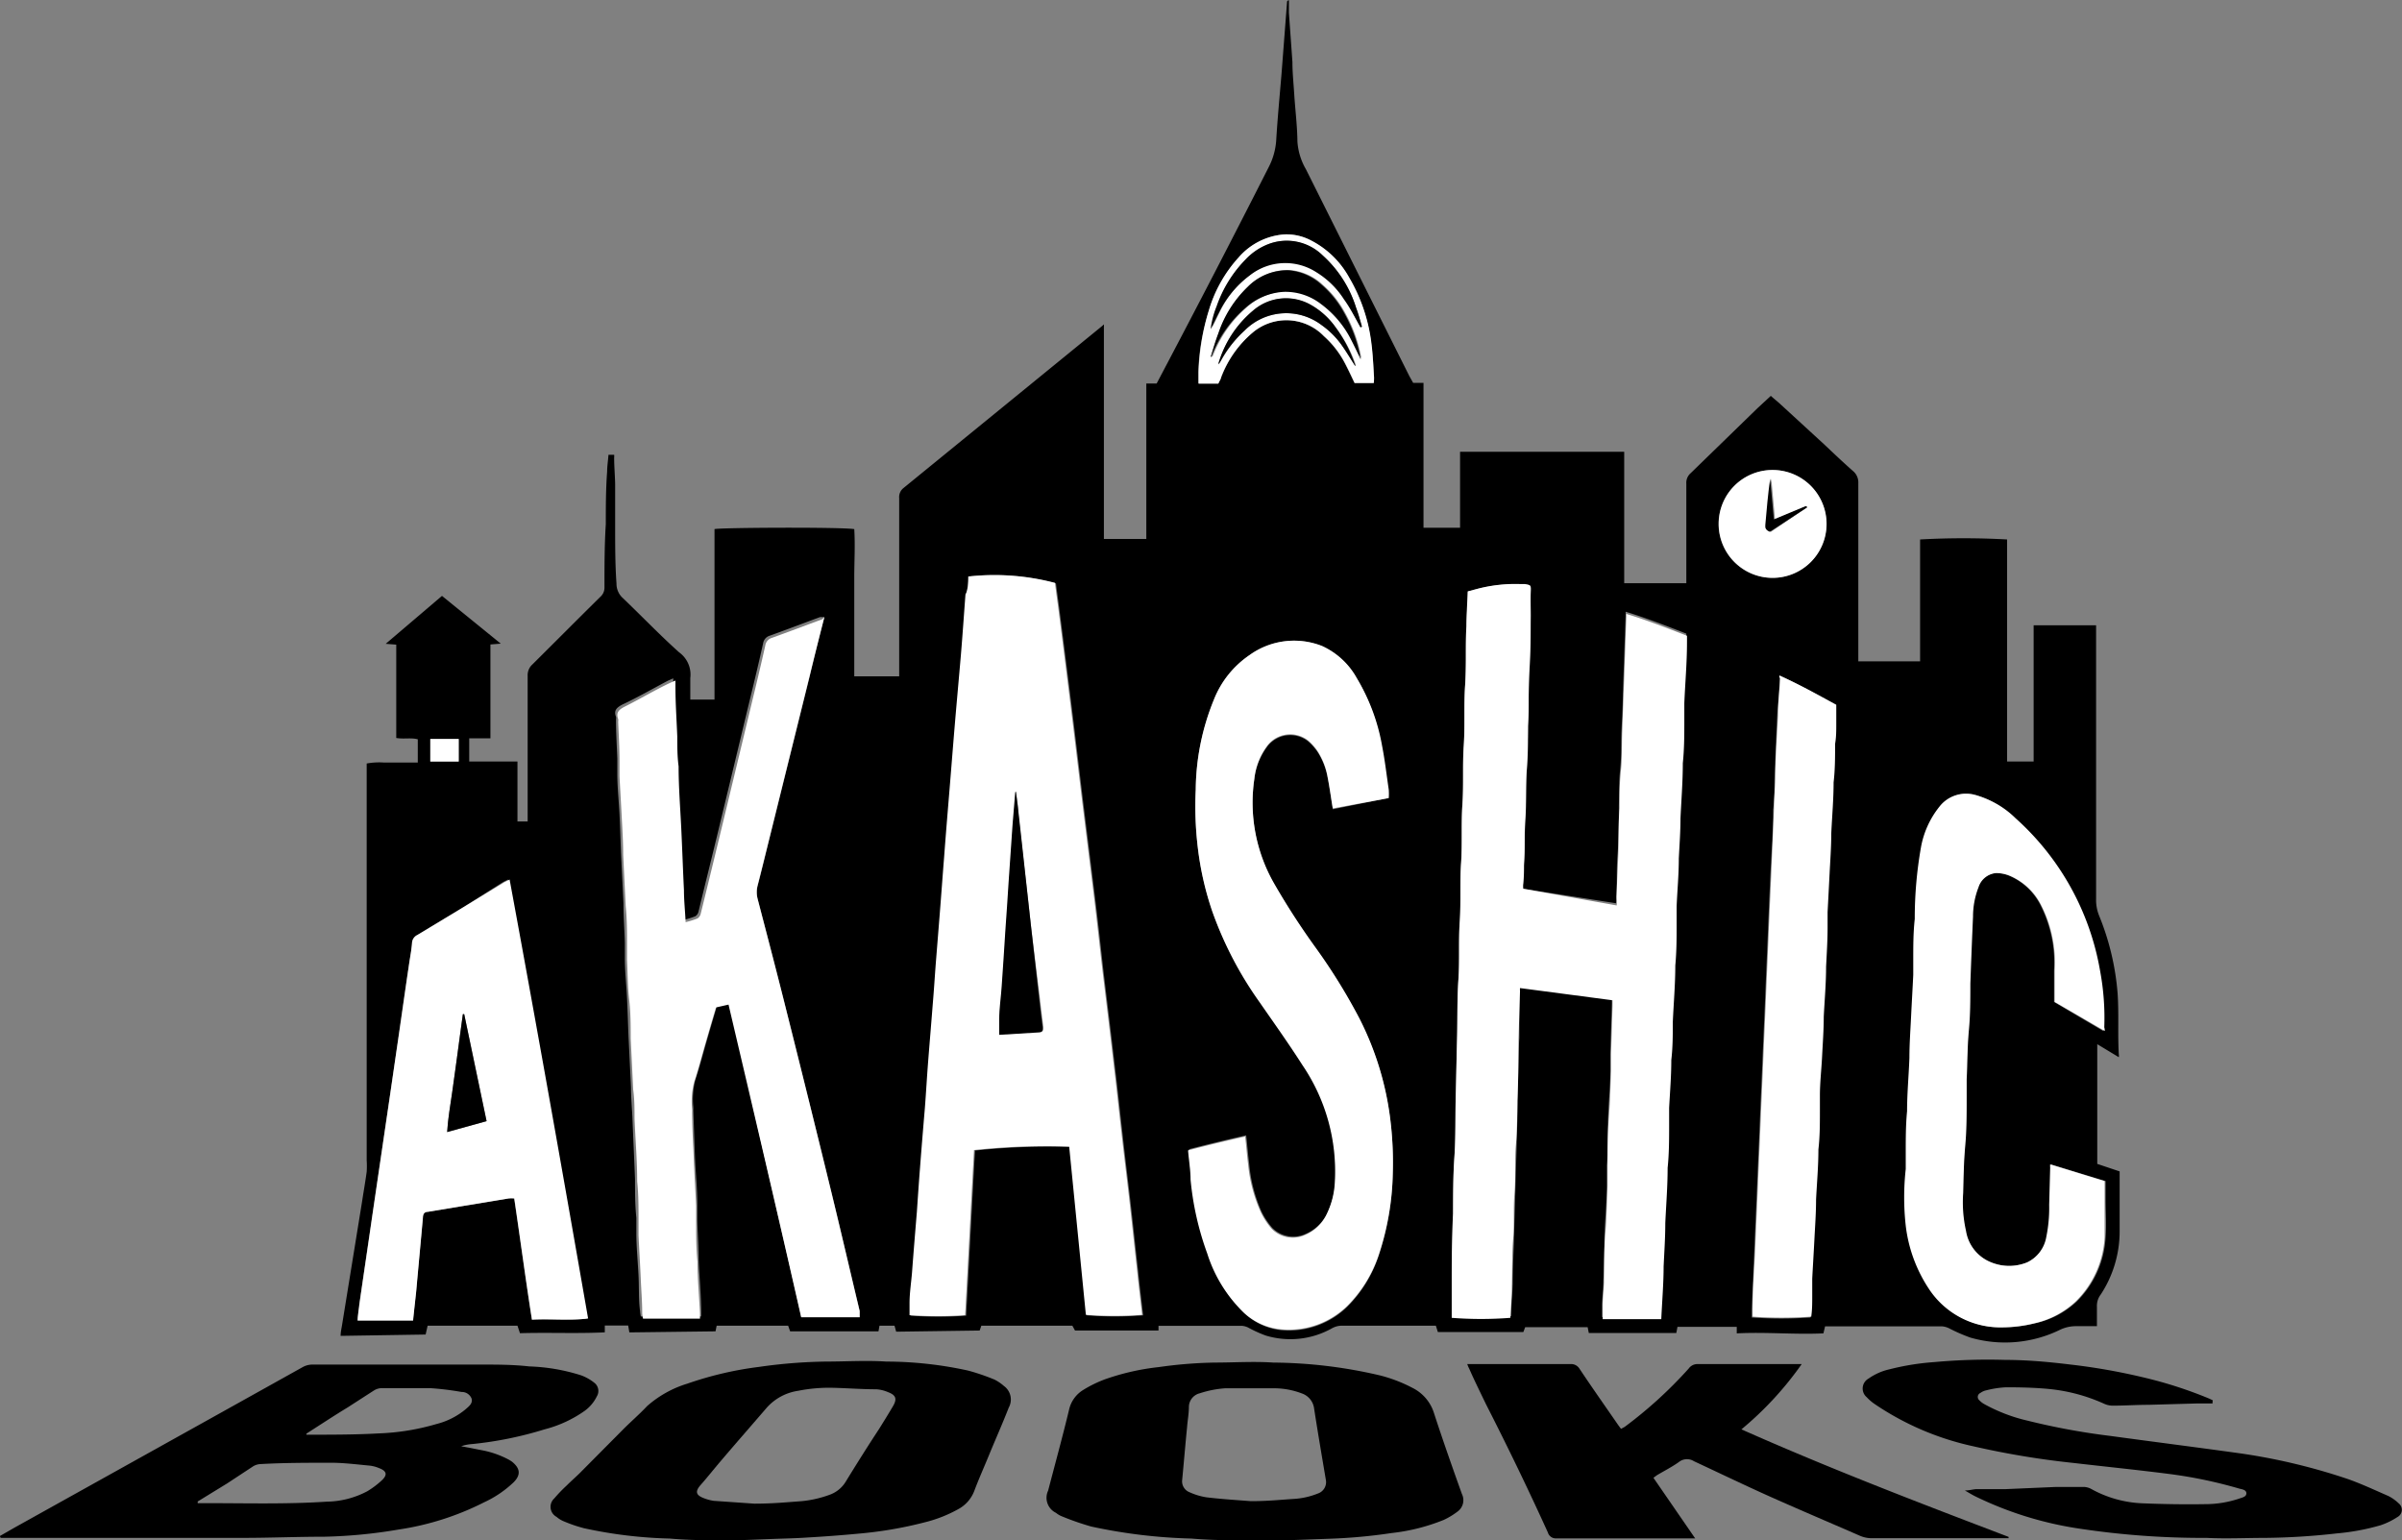
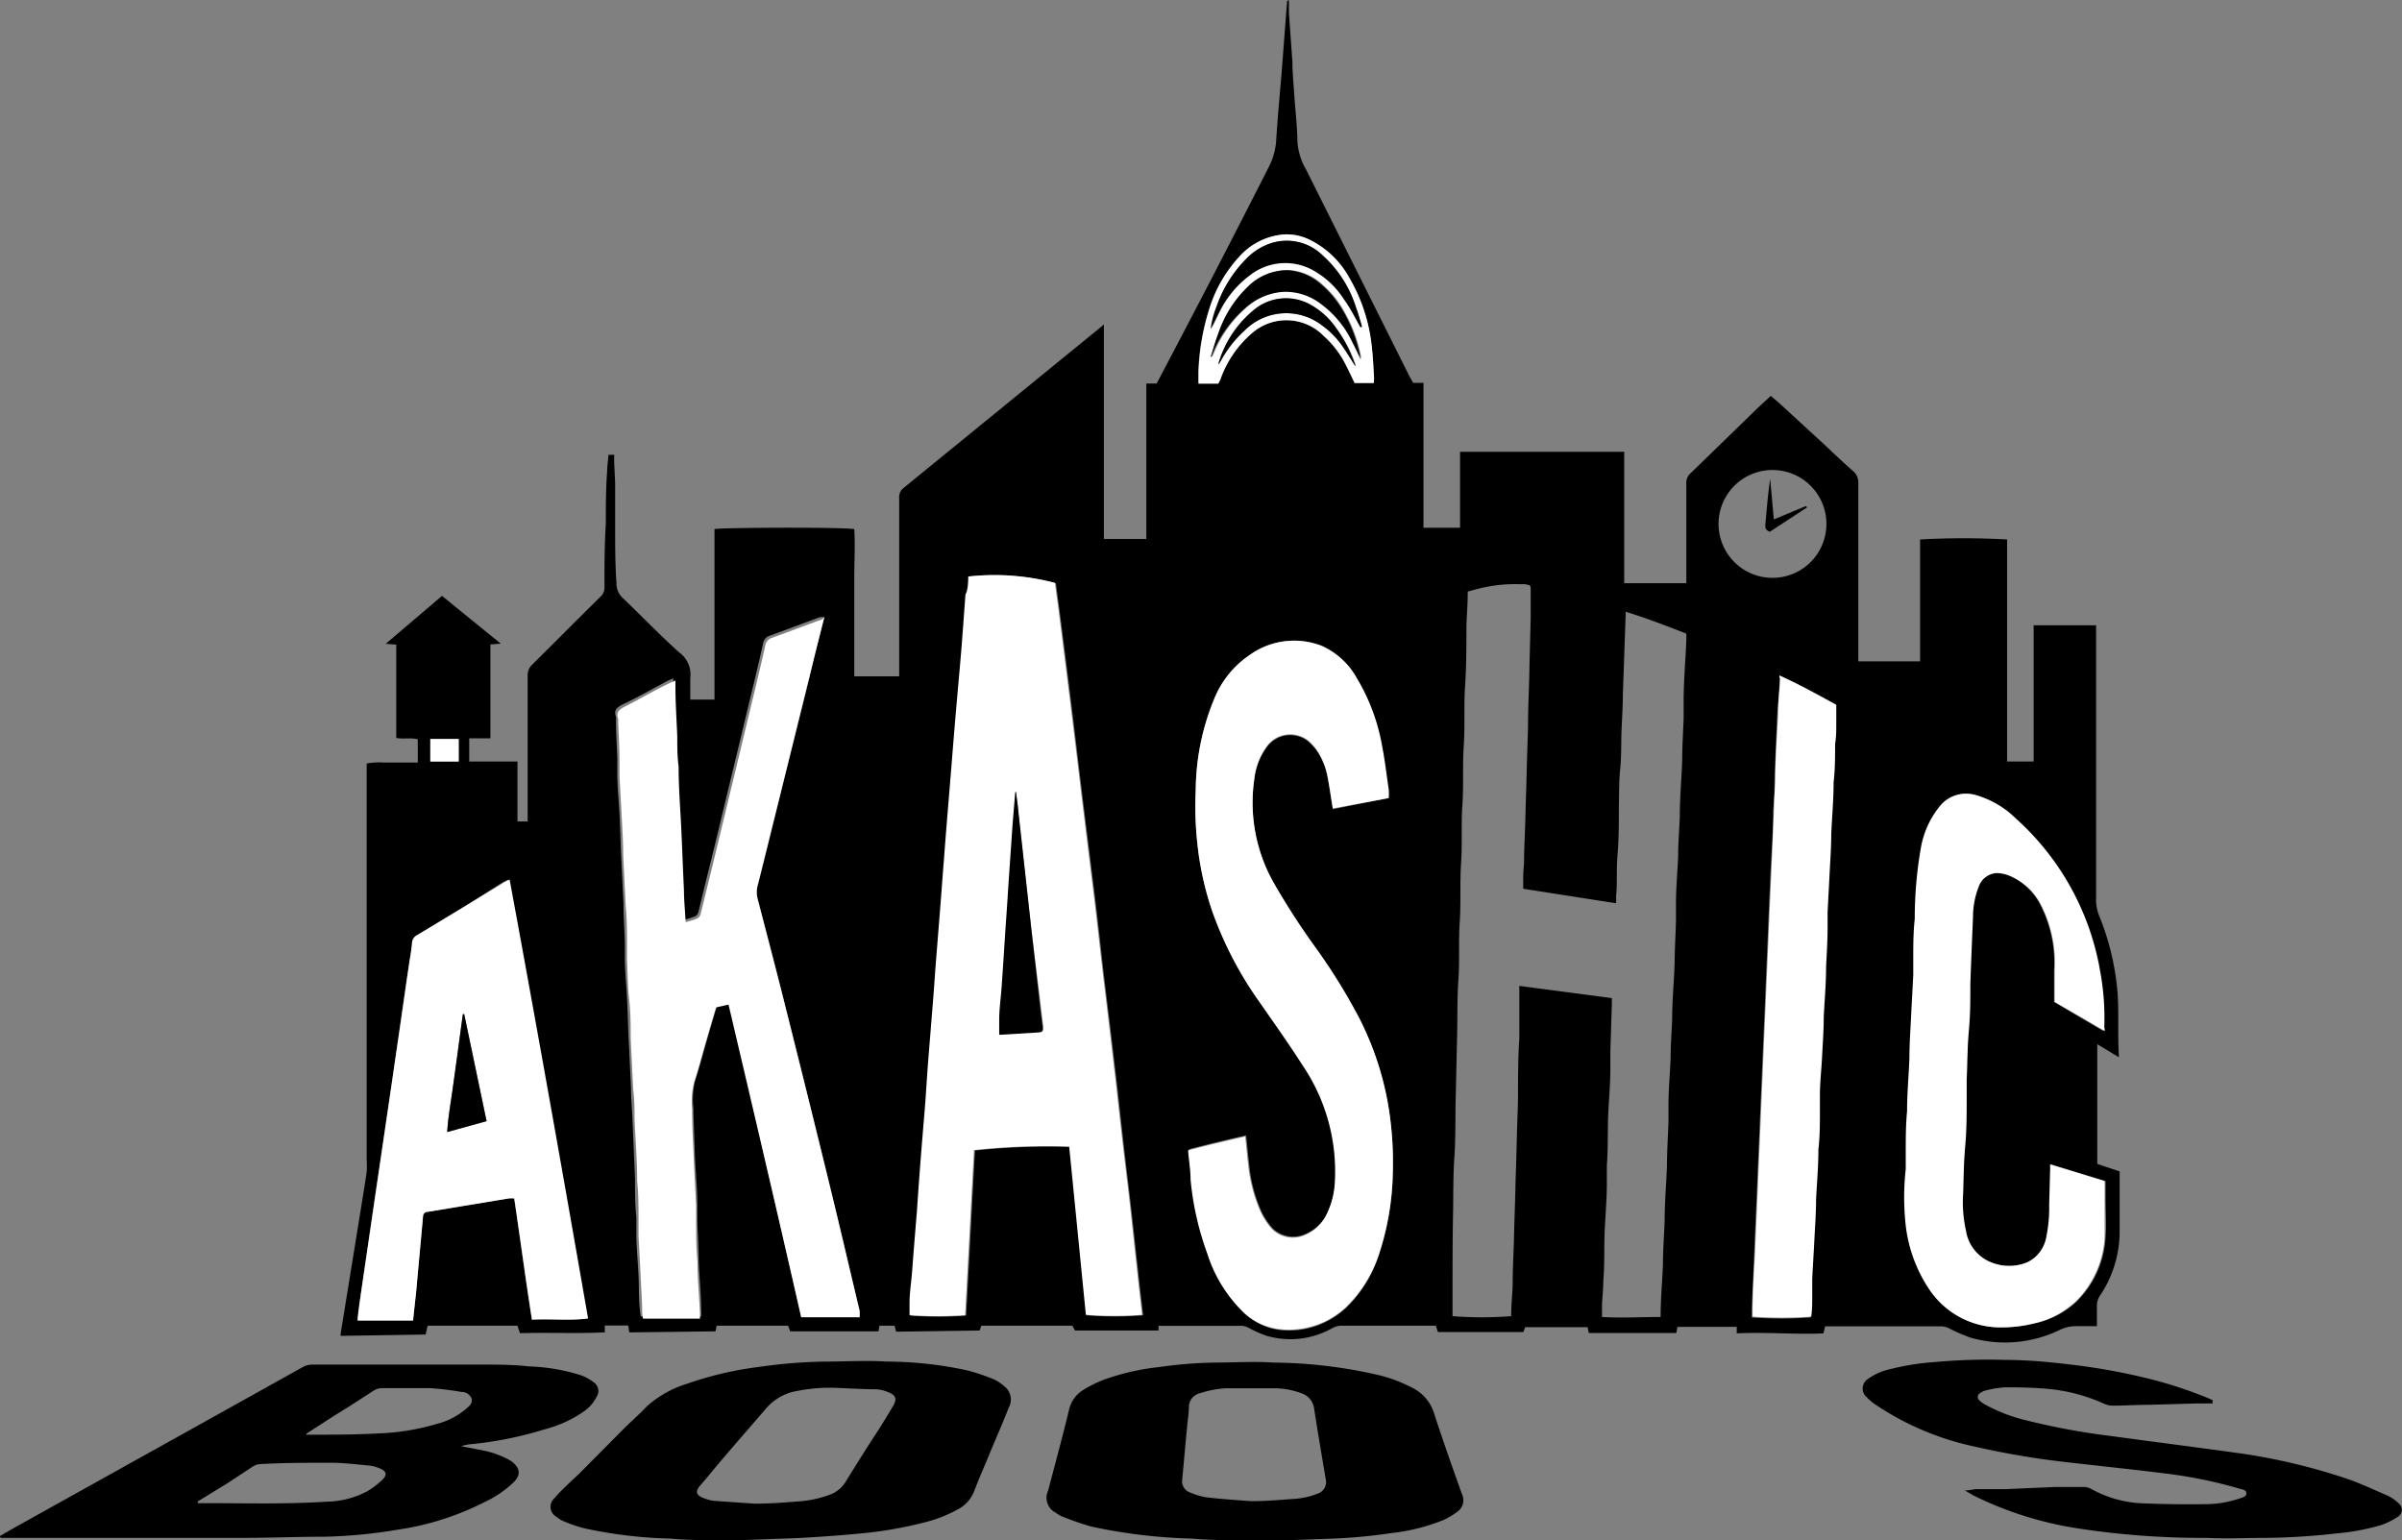
<svg xmlns="http://www.w3.org/2000/svg" id="AKASHIC-LOGO_Image" data-name="AKASHIC-LOGO Image" viewBox="0 0 143.85 92.26">
  <rect x="0" y="0" width="143.85" height="92.26" fill="#808080" stroke="none" />
  <defs>
    <style>.cls-1{fill:#fff;}</style>
  </defs>
  <path d="M86.64,25.32l.62,0V34h2.19V29.45h9.83c0,1.31,0,2.62,0,3.94v3.93H103c0-.16,0-.3,0-.44,0-1.84,0-3.68,0-5.52a.76.76,0,0,1,.26-.63l4-3.89.8-.74c.21.19.43.36.63.55L111.25,29c.57.54,1.14,1.08,1.73,1.6a.89.89,0,0,1,.32.73q0,5.06,0,10.12V42H117V34.7a47.33,47.33,0,0,1,5.21,0V48h1.59c0-.9,0-1.8,0-2.7s0-1.84,0-2.76V39.84h3.74v.51q0,7.93,0,15.88a2.49,2.49,0,0,0,.18,1,15.52,15.52,0,0,1,1.11,4.68c.08,1.21,0,2.42.07,3.63a.54.54,0,0,1,0,.17l-1.29-.78v7.17l1.34.45V73c0,1,0,2.1,0,3.16a6.88,6.88,0,0,1-1.13,3.76,1.12,1.12,0,0,0-.23.74c0,.37,0,.74,0,1.16-.43,0-.81,0-1.19,0a2.23,2.23,0,0,0-1.07.24,7.49,7.49,0,0,1-5.33.44,10.34,10.34,0,0,1-1.24-.54,1.17,1.17,0,0,0-.44-.13h-6.84l-.17,0-.1.42c-1.73.08-3.45-.09-5.19,0l0-.39c-1.17,0-2.35,0-3.55,0l-.07.37H97.16l-.07-.35H93.35l-.11.29H88.12L88,81.79l-.34,0c-1.76,0-3.52,0-5.28,0a1.23,1.23,0,0,0-.57.14,5.09,5.09,0,0,1-4,.45,7.7,7.7,0,0,1-1-.45,1,1,0,0,0-.41-.13c-1.62,0-3.25,0-4.88,0l-.13,0,0,.28h-5l-.16-.29H60.78l-.1.29-5,.07-.1-.36h-.9l-.06.34H49.33l-.12-.34H44.93l-.07.34s-.07,0-.1,0l-4.88.06-.18,0-.07-.41h-1.4v.41c-1.7.08-3.39,0-5.08.05L33,81.79H27.62l-.12.53-5.09.08c0-.24.05-.43.08-.62l1.2-7.4c.09-.6.2-1.21.28-1.81a5.08,5.08,0,0,0,0-.68q0-11.62,0-23.24v-.53a4.07,4.07,0,0,1,1-.06c.34,0,.69,0,1,0h1.06V46.67c-.4-.11-.83,0-1.29-.08V41l-.63-.05,3.37-2.87L32,40.94l-.62.05c0,.45,0,.91,0,1.37v4.25H30.11V48H33c0,.43,0,.82,0,1.22v2.37h.61v-.49q0-4.12,0-8.24a.86.86,0,0,1,.28-.67c1.36-1.35,2.71-2.71,4.08-4.06a.73.73,0,0,0,.24-.56c0-1.26,0-2.52.08-3.79,0-1,0-2.1.08-3.15,0-.31.05-.61.08-1l.34,0a.77.77,0,0,1,0,.17c0,.53.05,1.06.06,1.59,0,.85,0,1.71,0,2.56,0,1.13,0,2.26.08,3.39a1.15,1.15,0,0,0,.38.87c1.13,1.08,2.21,2.21,3.37,3.25A1.64,1.64,0,0,1,43.35,43c0,.42,0,.85,0,1.29h1.45c0-.48,0-1,0-1.46V34.08c.32-.09,7.46-.13,8.37,0,.06,1,0,1.93,0,2.89v5.93c.9,0,1.77,0,2.69,0V32.22a.69.69,0,0,1,.27-.61l11.88-9.69.11-.1,0,0s0,0,0,0a.88.88,0,0,1,0,.16q0,6.3,0,12.6l0,.09c.81,0,1.66,0,2.54,0V25.36l.62,0,.21-.4Q74.82,18.65,78,12.38a4.07,4.07,0,0,0,.44-1.6c.08-1.33.21-2.67.32-4l.33-4.29s0-.06.11-.09c0,.25,0,.51,0,.76l.21,2.94c0,.65.07,1.3.11,1.95.06.94.18,1.88.19,2.82a3.8,3.8,0,0,0,.51,1.66l6.2,12.4C86.49,25.05,86.56,25.18,86.64,25.32Zm6.59,30.3c0-.1,0-.19,0-.28,0-.4,0-.8.05-1.2,0-.9.06-1.8.08-2.71s.06-1.89.08-2.83.06-1.81.08-2.72c0-1.09.06-2.18.08-3.27s.06-2.23.08-3.35c0-.47,0-.93,0-1.4s0-.41-.36-.48h-.28a9,9,0,0,0-2.53.28l-.6.16c0,.72-.06,1.41-.08,2.1,0,1.19,0,2.37-.08,3.56s0,2.39-.08,3.59,0,2.34-.08,3.51,0,2.35-.08,3.52,0,2.34-.08,3.51,0,2.32-.08,3.47-.05,2.35-.08,3.52-.05,2.31-.08,3.47,0,2.42-.08,3.63-.06,2.27-.08,3.4C89,76.53,89,78,89,79.4l0,1v.82a22.5,22.5,0,0,0,3.51,0c0-.63.07-1.27.09-1.9,0-1,.06-1.89.08-2.84s.06-1.83.08-2.75.06-1.89.08-2.83.06-1.81.08-2.72c0-1.21,0-2.42.08-3.63L93,61.61a.77.77,0,0,1,0-.17l5.54.73c0,.15,0,.25,0,.35l-.09,2.88c0,.34,0,.69,0,1,0,.93-.09,1.86-.13,2.79s0,2-.08,3c0,.37,0,.74,0,1.11,0,.95-.09,1.89-.13,2.83s0,2-.08,2.95c0,.48-.06,1-.08,1.44,0,.23,0,.47,0,.75,1.19.07,2.34,0,3.51,0,0-1.09.1-2.13.14-3.16,0-.86.07-1.73.1-2.59,0-1.1.1-2.21.14-3.31,0-.86.06-1.73.09-2.59,0-.32,0-.64,0-1,0-1,.09-1.91.13-2.87,0-.76.06-1.51.09-2.27,0-1.13.11-2.26.15-3.39,0-.85.06-1.7.08-2.55,0-.33,0-.67,0-1,0-1,.09-1.91.13-2.87,0-.79.07-1.59.1-2.39,0-1.1.1-2.2.14-3.31,0-.86.06-1.73.09-2.59,0-.32,0-.64,0-1,0-1.21.11-2.42.16-3.62,0-.15,0-.29,0-.42-1.23-.48-2.42-.94-3.63-1.31a.31.31,0,0,0,0,.12c-.06,1.59-.11,3.19-.17,4.78,0,.74-.05,1.47-.08,2.2s0,1.54-.08,2.31-.06,1.49-.08,2.23c0,1,0,1.95-.08,2.92s0,1.67-.09,2.51a2.6,2.6,0,0,1,0,.39ZM60,36.92c0,.41-.08.76-.11,1.1-.09,1.19-.17,2.38-.27,3.58-.12,1.41-.25,2.82-.37,4.24s-.21,2.62-.32,3.93-.22,2.67-.32,4c-.09,1.13-.17,2.25-.26,3.38l-.24,3c-.06.8-.11,1.61-.18,2.42-.09,1.17-.19,2.33-.28,3.49-.07.9-.12,1.81-.19,2.71-.1,1.19-.2,2.38-.29,3.57-.07.89-.13,1.78-.19,2.66-.1,1.21-.2,2.41-.29,3.62,0,.62-.11,1.24-.15,1.86,0,.24,0,.47,0,.71a23.07,23.07,0,0,0,3.33,0c.18-3.29.35-6.59.53-9.89a40.74,40.74,0,0,1,5.7-.21l1,10.08a21.64,21.64,0,0,0,3.37,0c-.1-.88-.21-1.76-.3-2.65-.14-1.24-.27-2.48-.41-3.72-.17-1.52-.36-3-.53-4.55-.15-1.29-.28-2.59-.44-3.88-.22-1.9-.45-3.79-.68-5.69-.17-1.48-.33-3-.51-4.44l-.69-5.57c-.2-1.63-.39-3.27-.59-4.9q-.43-3.51-.88-7c-.06-.47-.13-.94-.19-1.44A14.21,14.21,0,0,0,60,36.92Zm-8.66,2.43-.22,0c-1,.37-2,.75-3,1.11a.57.57,0,0,0-.41.47c-.24,1.07-.49,2.13-.75,3.19q-1,4.16-2,8.3c-.37,1.53-.74,3-1.12,4.58a.45.45,0,0,1-.19.27,4.91,4.91,0,0,1-.71.22c0-.67-.07-1.3-.1-1.92-.06-1.22-.11-2.44-.16-3.67s-.11-2.49-.16-3.74c0-.6-.06-1.2-.08-1.8,0-1-.07-2-.11-3,0-.1,0-.2,0-.34l-.32.14c-.91.48-1.81,1-2.73,1.43-.32.17-.53.34-.38.73a.43.43,0,0,1,0,.16c0,.78.05,1.57.08,2.35,0,.31,0,.62,0,.92,0,.8.09,1.59.13,2.39s.06,1.54.09,2.31l.15,3.07c0,.78.06,1.57.08,2.35,0,.29,0,.59,0,.88,0,.8.09,1.59.13,2.39s.06,1.54.09,2.31l.15,3.07c0,.57.05,1.14.08,1.71.05,1.26.11,2.52.16,3.79,0,.77,0,1.54.08,2.31,0,.3,0,.61,0,.92,0,.85.09,1.7.13,2.54s0,1.41.09,2.12a1.75,1.75,0,0,0,.05.33H44c0-.12,0-.21,0-.31,0-1-.11-2.07-.15-3.1,0-.79-.06-1.57-.08-2.35l0-1c0-.87-.09-1.73-.13-2.59s-.07-2-.11-3a1.42,1.42,0,0,0,0-.2,4.62,4.62,0,0,1,.12-1.61c.25-.76.45-1.54.67-2.3s.42-1.45.64-2.18l.75-.17C47.11,68.82,48.57,75,50,81.29c1.17,0,2.32,0,3.5,0,0-.16,0-.27,0-.37-.57-2.38-1.12-4.76-1.7-7.14q-1.3-5.33-2.64-10.66c-.57-2.29-1.17-4.58-1.77-6.88a1.59,1.59,0,0,1,0-.81c.22-.85.43-1.71.64-2.56q1.24-5,2.48-10C50.78,41.71,51.07,40.56,51.38,39.35Zm33.8,10.84a3.67,3.67,0,0,0,0-.47c-.13-.88-.23-1.76-.4-2.63A11.81,11.81,0,0,0,83.26,43a4.5,4.5,0,0,0-2.08-1.92,4.56,4.56,0,0,0-4.33.54,5.8,5.8,0,0,0-2.14,2.67,14.54,14.54,0,0,0-1.09,5.4,20.68,20.68,0,0,0,.12,3.43A18.48,18.48,0,0,0,74.62,57a21.83,21.83,0,0,0,2.82,5.31c.88,1.27,1.78,2.53,2.61,3.83a11.33,11.33,0,0,1,1.93,7,4.93,4.93,0,0,1-.53,2,2.52,2.52,0,0,1-1.24,1.15,1.77,1.77,0,0,1-2-.35,4.38,4.38,0,0,1-.66-1,9.07,9.07,0,0,1-.73-2.85c-.07-.55-.11-1.1-.18-1.7-1.15.26-2.27.53-3.42.83,0,.62.1,1.18.15,1.75a17.63,17.63,0,0,0,1,4.43A8.43,8.43,0,0,0,76.49,81a3.78,3.78,0,0,0,2.39,1.07,5,5,0,0,0,3.82-1.42,7.77,7.77,0,0,0,1.86-3,16.53,16.53,0,0,0,.86-4.93,20.8,20.8,0,0,0-.12-3,18.15,18.15,0,0,0-1.89-6.31,34.87,34.87,0,0,0-2.65-4.27,43.81,43.81,0,0,1-2.43-3.76,9.77,9.77,0,0,1-1.2-6.31,4,4,0,0,1,.8-2,1.73,1.73,0,0,1,2.43-.27,3.22,3.22,0,0,1,.55.62,4.2,4.2,0,0,1,.61,1.56c.12.61.2,1.23.31,1.88Zm-48,31.17c-1.53-8.79-3.08-17.53-4.7-26.29l-.3.15L29.64,56.8,27,58.39a.56.56,0,0,0-.32.46c0,.44-.12.87-.18,1.3-.23,1.54-.45,3.08-.67,4.62s-.45,3.1-.68,4.65l-.84,5.71c-.26,1.8-.53,3.61-.79,5.41,0,.32-.07.64-.1.94h3.32c.06-.61.13-1.19.19-1.77.13-1.47.27-2.93.4-4.4,0-.22.09-.31.3-.34l4.83-.8a1.92,1.92,0,0,1,.34,0c.36,2.42.68,4.84,1.06,7.26C35,81.39,36.09,81.5,37.23,81.36Zm90.83-17.22a.74.74,0,0,0,0-.18,15.31,15.31,0,0,0-.25-3.38,15.88,15.88,0,0,0-5.07-9.15A5.47,5.47,0,0,0,120.33,50a2,2,0,0,0-2.11.7,5.42,5.42,0,0,0-1.11,2.45,24.49,24.49,0,0,0-.37,4.28c-.06.81-.07,1.62-.09,2.43,0,.31,0,.61,0,.92,0,.83-.09,1.67-.13,2.5s-.06,1.65-.1,2.48c0,1.06-.09,2.12-.14,3.18,0,.83,0,1.65-.08,2.47,0,.32,0,.64,0,1a15.37,15.37,0,0,0,0,3.39,8.67,8.67,0,0,0,1.39,3.79,5.11,5.11,0,0,0,4.4,2.3,8.17,8.17,0,0,0,1.9-.24,5.31,5.31,0,0,0,2.48-1.3,5.83,5.83,0,0,0,1.74-3.88c.06-.74,0-1.49,0-2.24,0-.36,0-.71,0-1.1l-3.26-1a1.08,1.08,0,0,0,0,.19l-.06,2.24a8.62,8.62,0,0,1-.17,1.9A2.08,2.08,0,0,1,123.41,78a2.86,2.86,0,0,1-2.15,0,2.44,2.44,0,0,1-1.55-1.89,7.79,7.79,0,0,1-.17-2.26c0-.93.09-1.86.12-2.79s.06-1.94.09-2.91c0-.37,0-.75,0-1.12,0-1,.1-1.94.13-2.91s.06-1.88.09-2.83c.05-1.33.1-2.66.16-4a4.82,4.82,0,0,1,.33-1.76,1.22,1.22,0,0,1,1.06-.85,2.12,2.12,0,0,1,.88.19,3.75,3.75,0,0,1,1.81,1.73,7.62,7.62,0,0,1,.81,3.9c0,.63,0,1.27,0,1.9ZM108.58,42.85c0,.08,0,.13,0,.18,0,.76-.1,1.51-.14,2.27-.06,1.26-.11,2.52-.16,3.78,0,.6,0,1.2-.08,1.8,0,1.27-.1,2.55-.16,3.82s-.11,2.45-.16,3.67-.11,2.52-.16,3.78-.11,2.47-.16,3.71-.11,2.49-.16,3.74-.11,2.5-.16,3.75-.11,2.5-.16,3.74-.11,2.47-.16,3.71v.5a25.43,25.43,0,0,0,3.51,0c0-.4,0-.79.06-1.19s0-.72,0-1.08c0-.78.1-1.56.13-2.35s.07-1.59.1-2.39c0-1,.1-2,.14-3,0-.78.06-1.55.09-2.32,0-.3,0-.61,0-.92,0-.78.09-1.56.12-2.34s.07-1.6.1-2.39c0-1,.1-2,.14-3,0-.79.06-1.57.09-2.35,0-.31,0-.62,0-.92,0-.77.09-1.54.12-2.31s.07-1.59.1-2.39c0-1,.1-2,.14-3.07,0-.77.06-1.54.09-2.31,0-.4.06-.8.07-1.19s0-.77,0-1.15C110.86,44,109.76,43.38,108.58,42.85Zm-.42-12.31a3.23,3.23,0,0,0,0,6.46,3.23,3.23,0,1,0,0-6.46ZM84.28,25.33a2.3,2.3,0,0,0,0-.35c0-.69-.07-1.38-.16-2.07A10.2,10.2,0,0,0,82.8,19a5.44,5.44,0,0,0-2.26-2.2,3.15,3.15,0,0,0-1.61-.37,4,4,0,0,0-2.75,1.39A8.14,8.14,0,0,0,74.4,21a14,14,0,0,0-.63,3.64c0,.23,0,.47,0,.7H75c0-.13.11-.25.16-.37A6.53,6.53,0,0,1,77,22.32a3.13,3.13,0,0,1,4.28.2,5.72,5.72,0,0,1,1.25,1.6c.21.4.4.81.59,1.21ZM27.78,48h1.7V46.65h-1.7Z" transform="translate(-2.01 -2.39)" />
  <path d="M2,94.39l.89-.51,12.57-7,4.68-2.61a1.2,1.2,0,0,1,.56-.15H30.79c1,0,1.94,0,2.91.11a11.42,11.42,0,0,1,3.13.54,2.86,2.86,0,0,1,.76.43.62.62,0,0,1,.16.83,2.33,2.33,0,0,1-.71.85A7.29,7.29,0,0,1,34.62,88a22,22,0,0,1-4.33.88,2.57,2.57,0,0,0-.66.13l1.24.24a5.59,5.59,0,0,1,1.62.57,2.26,2.26,0,0,1,.2.13c.47.39.52.77.09,1.21A6.48,6.48,0,0,1,31,92.37,16.69,16.69,0,0,1,25.88,94a30.07,30.07,0,0,1-4.44.43c-1.63,0-3.27.07-4.91.07l-14.2,0H2.05Zm11.85-2.07,0,.1h.51c2.4,0,4.81.07,7.22-.09A5.33,5.33,0,0,0,24,91.71a5.19,5.19,0,0,0,.89-.67c.34-.33.27-.55-.18-.72a2,2,0,0,0-.58-.15c-.76-.07-1.53-.17-2.3-.17-1.41,0-2.82,0-4.23.08a.91.91,0,0,0-.47.16l-1.52,1Zm6.51-4.07,0,.07h.15c1.41,0,2.82,0,4.23-.08a14,14,0,0,0,3.41-.56,4.41,4.41,0,0,0,1.74-.88c.19-.17.45-.35.36-.65a.63.63,0,0,0-.6-.39,17.58,17.58,0,0,0-1.9-.23c-.94,0-1.89,0-2.84,0a.93.93,0,0,0-.52.15l-1.55,1C22,87.19,21.2,87.72,20.37,88.25Z" transform="translate(-2.01 -2.39)" />
  <path d="M77.36,94.65c-1.41,0-2.7,0-4-.11a31.94,31.94,0,0,1-6-.72,16.11,16.11,0,0,1-1.73-.6,1.34,1.34,0,0,1-.38-.22,1,1,0,0,1-.47-1.33c.42-1.61.86-3.21,1.25-4.83a1.86,1.86,0,0,1,.85-1.2A7.31,7.31,0,0,1,68.19,85a14.31,14.31,0,0,1,3.22-.73A26.68,26.68,0,0,1,74.75,84c1.17,0,2.34-.08,3.51,0a28.79,28.79,0,0,1,6.4.77,8.85,8.85,0,0,1,1.93.74A2.53,2.53,0,0,1,87.88,87c.53,1.63,1.1,3.25,1.68,4.87a.84.84,0,0,1-.27,1.06,4.48,4.48,0,0,1-.81.49,11.7,11.7,0,0,1-3.13.79,32.47,32.47,0,0,1-3.68.34l-2.24.08Zm-.44-2.35c1,0,1.74-.08,2.51-.13a4.59,4.59,0,0,0,1.51-.33.72.72,0,0,0,.47-.83c-.24-1.42-.48-2.83-.7-4.25a1.1,1.1,0,0,0-.73-.91,4.69,4.69,0,0,0-1.6-.31c-1,0-2,0-3,0a6.2,6.2,0,0,0-1.52.3.85.85,0,0,0-.65.81c0,.41-.08.82-.11,1.23-.1,1-.19,2.08-.29,3.13a.7.7,0,0,0,.45.76,3.9,3.9,0,0,0,1,.3C75.18,92.18,76.15,92.24,76.92,92.3Z" transform="translate(-2.01 -2.39)" />
  <path d="M46,94.65c-1.35,0-2.62,0-3.88-.11a26.94,26.94,0,0,1-5.14-.62,8.49,8.49,0,0,1-1.2-.41,1.53,1.53,0,0,1-.44-.27.68.68,0,0,1-.14-1.1,9.21,9.21,0,0,1,.75-.78c.24-.24.5-.47.75-.71L39.33,88c.47-.47,1-.93,1.43-1.39a6.5,6.5,0,0,1,2.42-1.35,20.88,20.88,0,0,1,4.28-1,30.94,30.94,0,0,1,4-.32c1.21,0,2.42-.08,3.63,0a23.06,23.06,0,0,1,4.9.54,12.8,12.8,0,0,1,1.58.54,2.63,2.63,0,0,1,.56.38,1,1,0,0,1,.29,1.3c-.39,1-.79,1.89-1.18,2.84-.29.71-.61,1.42-.88,2.14a2.08,2.08,0,0,1-.91,1.07,8.13,8.13,0,0,1-2.11.83,23.84,23.84,0,0,1-3.85.66c-1.05.1-2.11.18-3.17.24-.73.05-1.46.06-2.2.09Zm1.19-2.2c1,0,1.78-.07,2.56-.13a6.63,6.63,0,0,0,1.91-.39,1.86,1.86,0,0,0,1-.8c.65-1.06,1.31-2.11,2-3.16.28-.45.56-.9.83-1.36s.15-.67-.3-.84a2.12,2.12,0,0,0-.69-.17c-.88,0-1.75-.07-2.63-.09a9.51,9.51,0,0,0-2.06.18,3.13,3.13,0,0,0-1.87,1c-.92,1.07-1.85,2.13-2.76,3.2-.41.48-.82,1-1.21,1.44s-.23.64.24.81a2.69,2.69,0,0,0,.54.14Z" transform="translate(-2.01 -2.39)" />
-   <path d="M89.88,84.09l.37,0h5.8a.59.59,0,0,1,.56.29c.76,1.14,1.55,2.26,2.33,3.39l.15.2.22-.12a25.85,25.85,0,0,0,3.83-3.49.64.64,0,0,1,.54-.27h5.92l.31,0A20,20,0,0,1,106.3,88c5.31,2.36,10.67,4.41,16,6.44l0,.08h-8.18a1.8,1.8,0,0,1-.73-.15c-1.88-.82-3.77-1.62-5.64-2.46-1.44-.65-2.87-1.34-4.29-2a.78.78,0,0,0-.91.05c-.41.29-.86.52-1.3.78l-.22.16,2.5,3.63-.32,0c-2.65,0-5.31,0-8,0a.49.49,0,0,1-.5-.35C93.53,91.58,92.28,89,91,86.49c-.34-.71-.69-1.41-1-2.12A2,2,0,0,1,89.88,84.09Z" transform="translate(-2.01 -2.39)" />
  <path d="M134.52,86.45l-1,0-2.84.08c-.71,0-1.43.05-2.15.05a1.25,1.25,0,0,1-.5-.11,10.47,10.47,0,0,0-3.33-.89c-.85-.08-1.7-.1-2.55-.1a5.91,5.91,0,0,0-1.18.18.9.9,0,0,0-.36.16.26.26,0,0,0-.06.44,1.18,1.18,0,0,0,.28.22,10,10,0,0,0,2.61,1,41.12,41.12,0,0,0,4.93.91c2.49.34,5,.66,7.46,1a36.26,36.26,0,0,1,6.83,1.6c.81.29,1.6.66,2.38,1a2.49,2.49,0,0,1,.62.44.49.49,0,0,1-.07.82,4.49,4.49,0,0,1-1,.49,13.61,13.61,0,0,1-2.62.49,41.19,41.19,0,0,1-4.3.27c-1.17,0-2.34.06-3.51,0a49.42,49.42,0,0,1-7.59-.55,21.33,21.33,0,0,1-6.27-1.94c-.18-.09-.36-.2-.62-.35.28,0,.48-.07.69-.08.58,0,1.17,0,1.75,0l3-.13c.57,0,1.15,0,1.72,0a1,1,0,0,1,.41.12,6.86,6.86,0,0,0,3.09.86c1.24.05,2.47.07,3.71.05a6.43,6.43,0,0,0,2.08-.34c.17-.06.41-.1.41-.31s-.26-.24-.42-.28a27.47,27.47,0,0,0-4.29-.89c-1.88-.24-3.77-.43-5.66-.65a50.3,50.3,0,0,1-6-1,16.88,16.88,0,0,1-5.91-2.54,2.74,2.74,0,0,1-.45-.39.68.68,0,0,1,.1-1.12,3.53,3.53,0,0,1,1.27-.56,15.12,15.12,0,0,1,2.68-.43,34.94,34.94,0,0,1,4.22-.13c1.32,0,2.63.12,3.94.28a36.9,36.9,0,0,1,4.89.9,25.27,25.27,0,0,1,3.41,1.14l.21.1S134.5,86.41,134.52,86.45Z" transform="translate(-2.01 -2.39)" />
-   <path class="cls-1" d="M93.23,55.62l5.6,1a2.6,2.6,0,0,0,0-.39c0-.84.06-1.67.09-2.51s0-1.94.08-2.92c0-.74,0-1.48.08-2.23s.05-1.54.08-2.31.05-1.46.08-2.2c.06-1.59.11-3.19.17-4.78a.31.31,0,0,1,0-.12c1.21.37,2.4.83,3.63,1.31,0,.13,0,.27,0,.42,0,1.2-.11,2.41-.16,3.62,0,.32,0,.64,0,1,0,.86,0,1.73-.09,2.59,0,1.11-.09,2.21-.14,3.31,0,.8-.06,1.6-.1,2.39,0,1-.09,1.91-.13,2.87,0,.33,0,.67,0,1,0,.85,0,1.7-.08,2.55,0,1.13-.1,2.26-.15,3.39,0,.76,0,1.51-.09,2.27,0,1-.08,1.91-.13,2.87,0,.32,0,.64,0,1,0,.86,0,1.73-.09,2.59,0,1.1-.09,2.21-.14,3.31,0,.86-.06,1.73-.1,2.59,0,1-.09,2.07-.14,3.16-1.17,0-2.32,0-3.51,0,0-.28,0-.52,0-.75,0-.48.06-1,.08-1.44,0-1,0-2,.08-2.95s.09-1.88.13-2.83c0-.37,0-.74,0-1.11,0-1,0-2,.08-3s.09-1.86.13-2.79c0-.34,0-.69,0-1l.09-2.88c0-.1,0-.2,0-.35l-5.54-.73a.77.77,0,0,0,0,.17l-.09,2.91c0,1.21,0,2.42-.08,3.63,0,.91,0,1.81-.08,2.72s0,1.89-.08,2.83,0,1.84-.08,2.75-.05,1.89-.08,2.84c0,.63-.06,1.27-.09,1.9a22.5,22.5,0,0,1-3.51,0V80.4l0-1c0-1.44,0-2.87.08-4.31,0-1.13,0-2.26.08-3.4s.05-2.42.08-3.63.05-2.31.08-3.47,0-2.34.08-3.52,0-2.31.08-3.47,0-2.34.08-3.51,0-2.34.08-3.52,0-2.34.08-3.51,0-2.39.08-3.59,0-2.37.08-3.56c0-.69.05-1.38.08-2.1l.6-.16a9,9,0,0,1,2.53-.28h.28c.39.07.38.07.36.48s0,.93,0,1.4c0,1.12,0,2.23-.08,3.35s0,2.18-.08,3.27c0,.91,0,1.81-.08,2.72s0,1.89-.08,2.83,0,1.81-.08,2.71c0,.4,0,.8-.05,1.2C93.21,55.43,93.22,55.52,93.23,55.62Z" transform="translate(-2.01 -2.39)" />
  <path class="cls-1" d="M60,36.92a14.21,14.21,0,0,1,5.19.38c.06.5.13,1,.19,1.44q.45,3.49.88,7c.2,1.63.39,3.27.59,4.9l.69,5.57c.18,1.48.34,3,.51,4.44.23,1.9.46,3.79.68,5.69.16,1.29.29,2.59.44,3.88.17,1.52.36,3,.53,4.55.14,1.24.27,2.48.41,3.72.09.89.2,1.77.3,2.65a21.64,21.64,0,0,1-3.37,0l-1-10.08a40.74,40.74,0,0,0-5.7.21c-.18,3.3-.35,6.6-.53,9.89a23.07,23.07,0,0,1-3.33,0c0-.24,0-.47,0-.71,0-.62.1-1.24.15-1.86.09-1.21.19-2.41.29-3.62.06-.88.12-1.77.19-2.66.09-1.19.19-2.38.29-3.57.07-.9.12-1.81.19-2.71.09-1.16.19-2.32.28-3.49.07-.81.12-1.62.18-2.42l.24-3c.09-1.13.17-2.25.26-3.38.1-1.34.21-2.67.32-4s.21-2.62.32-3.93.25-2.83.37-4.24c.1-1.2.18-2.39.27-3.58C60,37.68,60,37.33,60,36.92ZM62.85,49.8h0c-.05.64-.11,1.29-.16,1.94l-.24,3.49c-.06.94-.12,1.89-.19,2.83-.07,1.11-.14,2.22-.22,3.34,0,.67-.11,1.35-.15,2,0,.31,0,.63,0,.93l2.3-.14c.29,0,.33-.06.3-.33-.07-.56-.14-1.11-.2-1.66L63.77,58,63,51.18C63,50.72,62.91,50.26,62.85,49.8Z" transform="translate(-2.01 -2.39)" />
  <path class="cls-1" d="M51.38,39.35c-.31,1.21-.6,2.36-.88,3.51q-1.24,5-2.48,10c-.21.85-.42,1.71-.64,2.56a1.59,1.59,0,0,0,0,.81c.6,2.3,1.2,4.59,1.77,6.88q1.34,5.33,2.64,10.66c.58,2.38,1.13,4.76,1.7,7.14,0,.1,0,.21,0,.37-1.18,0-2.33,0-3.5,0C48.57,75,47.11,68.82,45.64,62.56l-.75.17c-.22.73-.43,1.45-.64,2.18s-.42,1.54-.67,2.3a4.62,4.62,0,0,0-.12,1.61,1.42,1.42,0,0,1,0,.2c0,1,.07,2,.11,3s.09,1.72.13,2.59l0,1c0,.78,0,1.56.08,2.35,0,1,.1,2.07.15,3.1,0,.1,0,.19,0,.31H40.52a1.75,1.75,0,0,1-.05-.33c0-.71-.06-1.41-.09-2.12s-.09-1.69-.13-2.54c0-.31,0-.62,0-.92,0-.77,0-1.54-.08-2.31,0-1.27-.11-2.53-.16-3.79,0-.57,0-1.14-.08-1.71l-.15-3.07c0-.77,0-1.54-.09-2.31s-.09-1.59-.13-2.39c0-.29,0-.59,0-.88,0-.78,0-1.57-.08-2.35l-.15-3.07c0-.77-.05-1.54-.09-2.31s-.09-1.59-.13-2.39c0-.3,0-.61,0-.92,0-.78-.05-1.57-.08-2.35a.43.43,0,0,0,0-.16c-.15-.39.06-.56.38-.73.92-.46,1.82-1,2.73-1.43l.32-.14c0,.14,0,.24,0,.34,0,1,.07,2,.11,3,0,.6,0,1.2.08,1.8,0,1.25.1,2.49.16,3.74s.1,2.45.16,3.67c0,.62.07,1.25.1,1.92a4.91,4.91,0,0,0,.71-.22.45.45,0,0,0,.19-.27c.38-1.53.75-3.05,1.12-4.58q1-4.14,2-8.3c.26-1.06.51-2.12.75-3.19a.57.57,0,0,1,.41-.47c1-.36,2-.74,3-1.11Z" transform="translate(-2.01 -2.39)" />
  <path class="cls-1" d="M85.18,50.19l-3.35.62c-.11-.65-.19-1.27-.31-1.88a4.2,4.2,0,0,0-.61-1.56,3.22,3.22,0,0,0-.55-.62,1.73,1.73,0,0,0-2.43.27,4,4,0,0,0-.8,2,9.77,9.77,0,0,0,1.2,6.31,43.81,43.81,0,0,0,2.43,3.76,34.87,34.87,0,0,1,2.65,4.27,18.15,18.15,0,0,1,1.89,6.31,20.8,20.8,0,0,1,.12,3,16.53,16.53,0,0,1-.86,4.93,7.77,7.77,0,0,1-1.86,3,5,5,0,0,1-3.82,1.42A3.78,3.78,0,0,1,76.49,81a8.43,8.43,0,0,1-2.18-3.53,17.63,17.63,0,0,1-1-4.43c0-.57-.1-1.13-.15-1.75,1.15-.3,2.27-.57,3.42-.83.07.6.11,1.15.18,1.7A9.07,9.07,0,0,0,77.52,75a4.38,4.38,0,0,0,.66,1,1.77,1.77,0,0,0,2,.35,2.52,2.52,0,0,0,1.24-1.15,4.93,4.93,0,0,0,.53-2,11.33,11.33,0,0,0-1.93-7c-.83-1.3-1.73-2.56-2.61-3.83A21.83,21.83,0,0,1,74.62,57a18.48,18.48,0,0,1-.88-3.88,20.68,20.68,0,0,1-.12-3.43,14.54,14.54,0,0,1,1.09-5.4,5.8,5.8,0,0,1,2.14-2.67,4.56,4.56,0,0,1,4.33-.54A4.5,4.5,0,0,1,83.26,43a11.81,11.81,0,0,1,1.52,4.06c.17.87.27,1.75.4,2.63A3.67,3.67,0,0,1,85.18,50.19Z" transform="translate(-2.01 -2.39)" />
  <path class="cls-1" d="M37.23,81.36c-1.14.14-2.22,0-3.36.07-.38-2.42-.7-4.84-1.06-7.26a1.92,1.92,0,0,0-.34,0l-4.83.8c-.21,0-.29.12-.3.34-.13,1.47-.27,2.93-.4,4.4-.06.58-.13,1.16-.19,1.77H23.43c0-.3.06-.62.1-.94.26-1.8.53-3.61.79-5.41l.84-5.71c.23-1.55.45-3.1.68-4.65s.44-3.08.67-4.62c.06-.43.14-.86.18-1.3a.56.56,0,0,1,.32-.46l2.63-1.59,2.59-1.58.3-.15C34.15,63.83,35.7,72.57,37.23,81.36ZM31.15,69.54l-1.34-6.4h-.08c-.11.79-.22,1.57-.32,2.36s-.21,1.55-.32,2.32-.25,1.55-.3,2.38Z" transform="translate(-2.01 -2.39)" />
  <path class="cls-1" d="M128.06,64.14l-3-1.74c0-.63,0-1.27,0-1.9a7.62,7.62,0,0,0-.81-3.9,3.75,3.75,0,0,0-1.81-1.73,2.12,2.12,0,0,0-.88-.19,1.22,1.22,0,0,0-1.06.85,4.82,4.82,0,0,0-.33,1.76c-.06,1.32-.11,2.65-.16,4,0,.95,0,1.89-.09,2.83s-.08,1.94-.13,2.91c0,.37,0,.75,0,1.12,0,1,0,1.94-.09,2.91s-.09,1.86-.12,2.79a7.79,7.79,0,0,0,.17,2.26A2.44,2.44,0,0,0,121.26,78a2.86,2.86,0,0,0,2.15,0,2.08,2.08,0,0,0,1.15-1.54,8.62,8.62,0,0,0,.17-1.9l.06-2.24a1.08,1.08,0,0,1,0-.19l3.26,1c0,.39,0,.74,0,1.1,0,.75,0,1.5,0,2.24a5.83,5.83,0,0,1-1.74,3.88,5.31,5.31,0,0,1-2.48,1.3,8.17,8.17,0,0,1-1.9.24,5.11,5.11,0,0,1-4.4-2.3,8.67,8.67,0,0,1-1.39-3.79,15.37,15.37,0,0,1,0-3.39c0-.32,0-.64,0-1,0-.82,0-1.64.08-2.47,0-1.06.1-2.12.14-3.18,0-.83.06-1.65.1-2.48s.09-1.67.13-2.5c0-.31,0-.61,0-.92,0-.81,0-1.62.09-2.43a24.49,24.49,0,0,1,.37-4.28,5.42,5.42,0,0,1,1.11-2.45,2,2,0,0,1,2.11-.7,5.47,5.47,0,0,1,2.44,1.39,15.88,15.88,0,0,1,5.07,9.15,15.31,15.31,0,0,1,.25,3.38A.74.74,0,0,1,128.06,64.14Z" transform="translate(-2.01 -2.39)" />
  <path class="cls-1" d="M108.58,42.85c1.18.53,2.28,1.14,3.4,1.75,0,.38,0,.76,0,1.15s0,.79-.07,1.19c0,.77,0,1.54-.09,2.31,0,1-.09,2-.14,3.07,0,.8-.06,1.59-.1,2.39s-.08,1.54-.12,2.31c0,.3,0,.61,0,.92,0,.78-.05,1.56-.09,2.35,0,1-.09,2-.14,3,0,.79-.06,1.59-.1,2.39S111,67.23,111,68c0,.31,0,.62,0,.92,0,.77,0,1.54-.09,2.32,0,1-.09,2-.14,3,0,.8-.06,1.6-.1,2.39s-.09,1.57-.13,2.35c0,.36,0,.72,0,1.08s0,.79-.06,1.19a25.43,25.43,0,0,1-3.51,0v-.5c0-1.24.11-2.47.16-3.71s.11-2.49.16-3.74.11-2.5.16-3.75.11-2.49.16-3.74.11-2.47.16-3.71.11-2.52.16-3.78.11-2.45.16-3.67.11-2.55.16-3.82c0-.6.06-1.2.08-1.8,0-1.26.1-2.52.16-3.78,0-.76.09-1.51.14-2.27C108.55,43,108.57,42.93,108.58,42.85Z" transform="translate(-2.01 -2.39)" />
-   <path class="cls-1" d="M108.16,30.54a3.23,3.23,0,1,1-3.22,3.19A3.22,3.22,0,0,1,108.16,30.54Zm2.07,2.24,0-.08-1.92.8-.22-2.44c-.13.92-.21,1.85-.29,2.77,0,.19,0,.31.27.41Z" transform="translate(-2.01 -2.39)" />
  <path class="cls-1" d="M84.28,25.33H83.14c-.19-.4-.38-.81-.59-1.21a5.72,5.72,0,0,0-1.25-1.6,3.13,3.13,0,0,0-4.28-.2A6.53,6.53,0,0,0,75.13,25c0,.12-.11.24-.16.37H73.79c0-.23,0-.47,0-.7A14,14,0,0,1,74.4,21a8.14,8.14,0,0,1,1.78-3.18,4,4,0,0,1,2.75-1.39,3.15,3.15,0,0,1,1.61.37A5.44,5.44,0,0,1,82.8,19a10.2,10.2,0,0,1,1.34,3.93c.09.69.11,1.38.16,2.07A2.3,2.3,0,0,1,84.28,25.33Zm-9.76-1.58.1,0,.11-.26a7.29,7.29,0,0,1,2-2.74,3.76,3.76,0,0,1,2.25-.92,3.48,3.48,0,0,1,2.23.73A6.06,6.06,0,0,1,83,22.77c.19.37.37.75.55,1.13a8.75,8.75,0,0,0-1-2.8,6,6,0,0,0-1.34-1.67,3.28,3.28,0,0,0-2-.87,3.33,3.33,0,0,0-2.44,1A6.89,6.89,0,0,0,75,22.36C74.8,22.81,74.67,23.28,74.52,23.75Zm9-1.77h.06c-.11-.38-.21-.76-.35-1.13a7,7,0,0,0-2-3.13A3.07,3.07,0,0,0,78,17a3.68,3.68,0,0,0-1.33.86,7.44,7.44,0,0,0-1.73,2.79,5.5,5.5,0,0,0-.36,1.38c.18-.32.33-.66.5-1a6.1,6.1,0,0,1,1.84-2.22,3.43,3.43,0,0,1,4-.19,5.15,5.15,0,0,1,1.64,1.61C82.88,20.83,83.17,21.41,83.49,22Zm-.32,2.33s0-.06,0-.08A8.08,8.08,0,0,0,82,22a4.55,4.55,0,0,0-1.58-1.38,3,3,0,0,0-3.4.39A6.5,6.5,0,0,0,75,24.12a.92.92,0,0,0,0,.09l.13-.21a6.94,6.94,0,0,1,1.42-1.81,3.51,3.51,0,0,1,4.6-.34,5.07,5.07,0,0,1,1.26,1.27C82.67,23.5,82.91,23.91,83.17,24.31Z" transform="translate(-2.01 -2.39)" />
  <path class="cls-1" d="M27.78,48V46.65h1.7V48Z" transform="translate(-2.01 -2.39)" />
  <path d="M62.85,49.8c.06.46.12.92.17,1.38L63.77,58l.48,4.24c.06.55.13,1.1.2,1.66,0,.27,0,.32-.3.33l-2.3.14c0-.3,0-.62,0-.93,0-.67.11-1.35.15-2,.08-1.12.15-2.23.22-3.34.07-.94.13-1.89.19-2.83l.24-3.49c.05-.65.11-1.3.16-1.94Z" transform="translate(-2.01 -2.39)" />
  <path d="M31.15,69.54l-2.36.65c.05-.83.19-1.6.3-2.38s.21-1.55.32-2.32.21-1.57.32-2.36h.08Z" transform="translate(-2.01 -2.39)" />
  <path d="M110.23,32.78,108,34.24c-.24-.1-.29-.22-.27-.41.08-.92.16-1.85.29-2.77l.22,2.44,1.92-.8Z" transform="translate(-2.01 -2.39)" />
  <path d="M74.52,23.75c.15-.47.28-.94.45-1.39a6.89,6.89,0,0,1,1.75-2.78,3.33,3.33,0,0,1,2.44-1,3.28,3.28,0,0,1,2,.87,6,6,0,0,1,1.34,1.67,8.75,8.75,0,0,1,1,2.8c-.18-.38-.36-.76-.55-1.13a6.06,6.06,0,0,0-1.83-2.19,3.48,3.48,0,0,0-2.23-.73,3.76,3.76,0,0,0-2.25.92,7.29,7.29,0,0,0-2,2.74l-.11.26Z" transform="translate(-2.01 -2.39)" />
  <path d="M83.49,22c-.32-.57-.61-1.15-1-1.69a5.15,5.15,0,0,0-1.64-1.61,3.43,3.43,0,0,0-4,.19,6.1,6.1,0,0,0-1.84,2.22c-.17.32-.32.66-.5,1a5.5,5.5,0,0,1,.36-1.38,7.44,7.44,0,0,1,1.73-2.79A3.68,3.68,0,0,1,78,17a3.07,3.07,0,0,1,3.22.68,7,7,0,0,1,2,3.13c.14.37.24.75.35,1.13Z" transform="translate(-2.01 -2.39)" />
  <path d="M83.17,24.31c-.26-.4-.5-.81-.77-1.19a5.07,5.07,0,0,0-1.26-1.27,3.51,3.51,0,0,0-4.6.34A6.94,6.94,0,0,0,75.12,24l-.13.21a.92.92,0,0,1,0-.09A6.5,6.5,0,0,1,77.05,21a3,3,0,0,1,3.4-.39A4.55,4.55,0,0,1,82,22a8.08,8.08,0,0,1,1.15,2.22S83.17,24.28,83.17,24.31Z" transform="translate(-2.01 -2.39)" />
</svg>